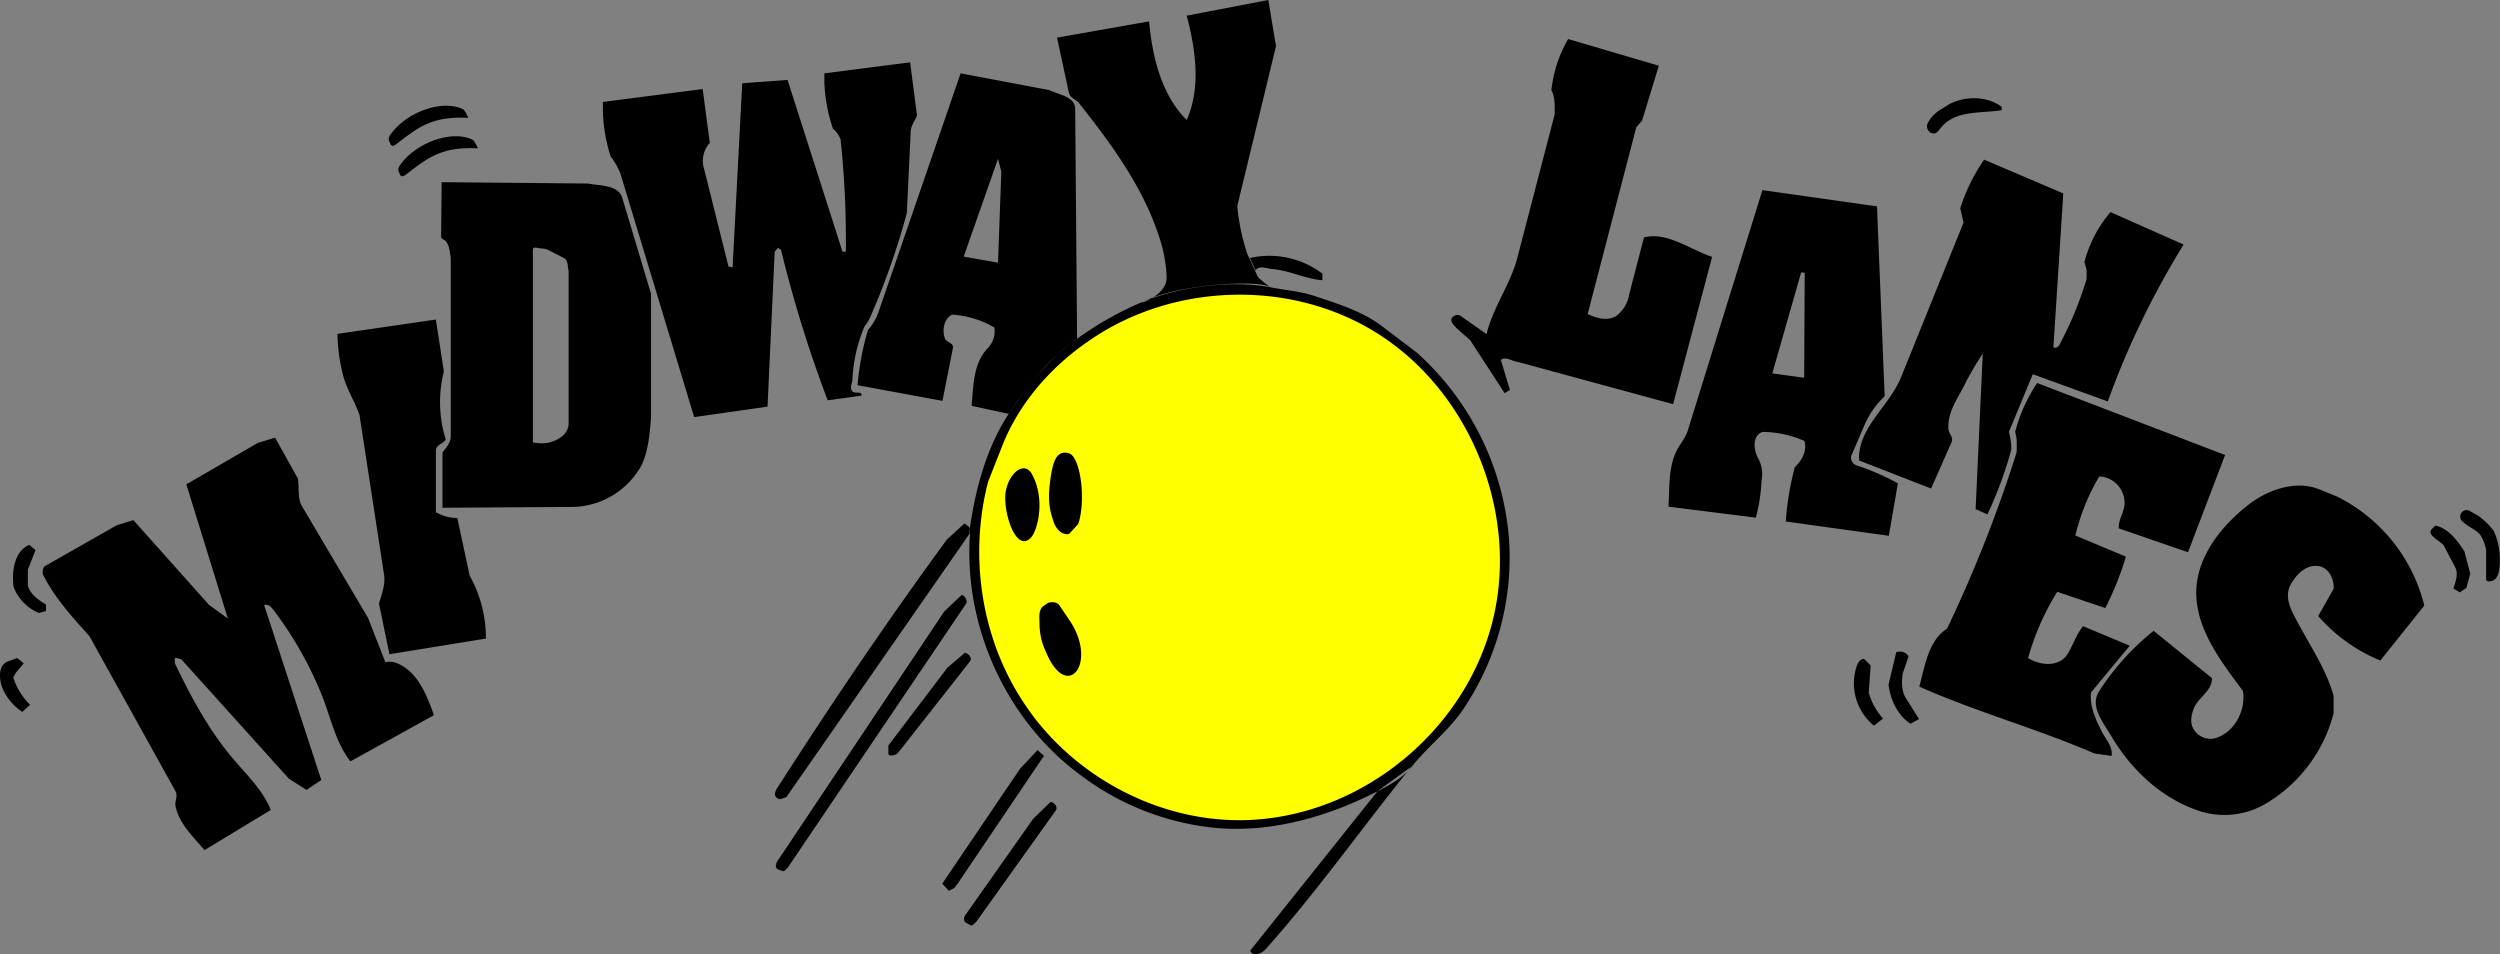
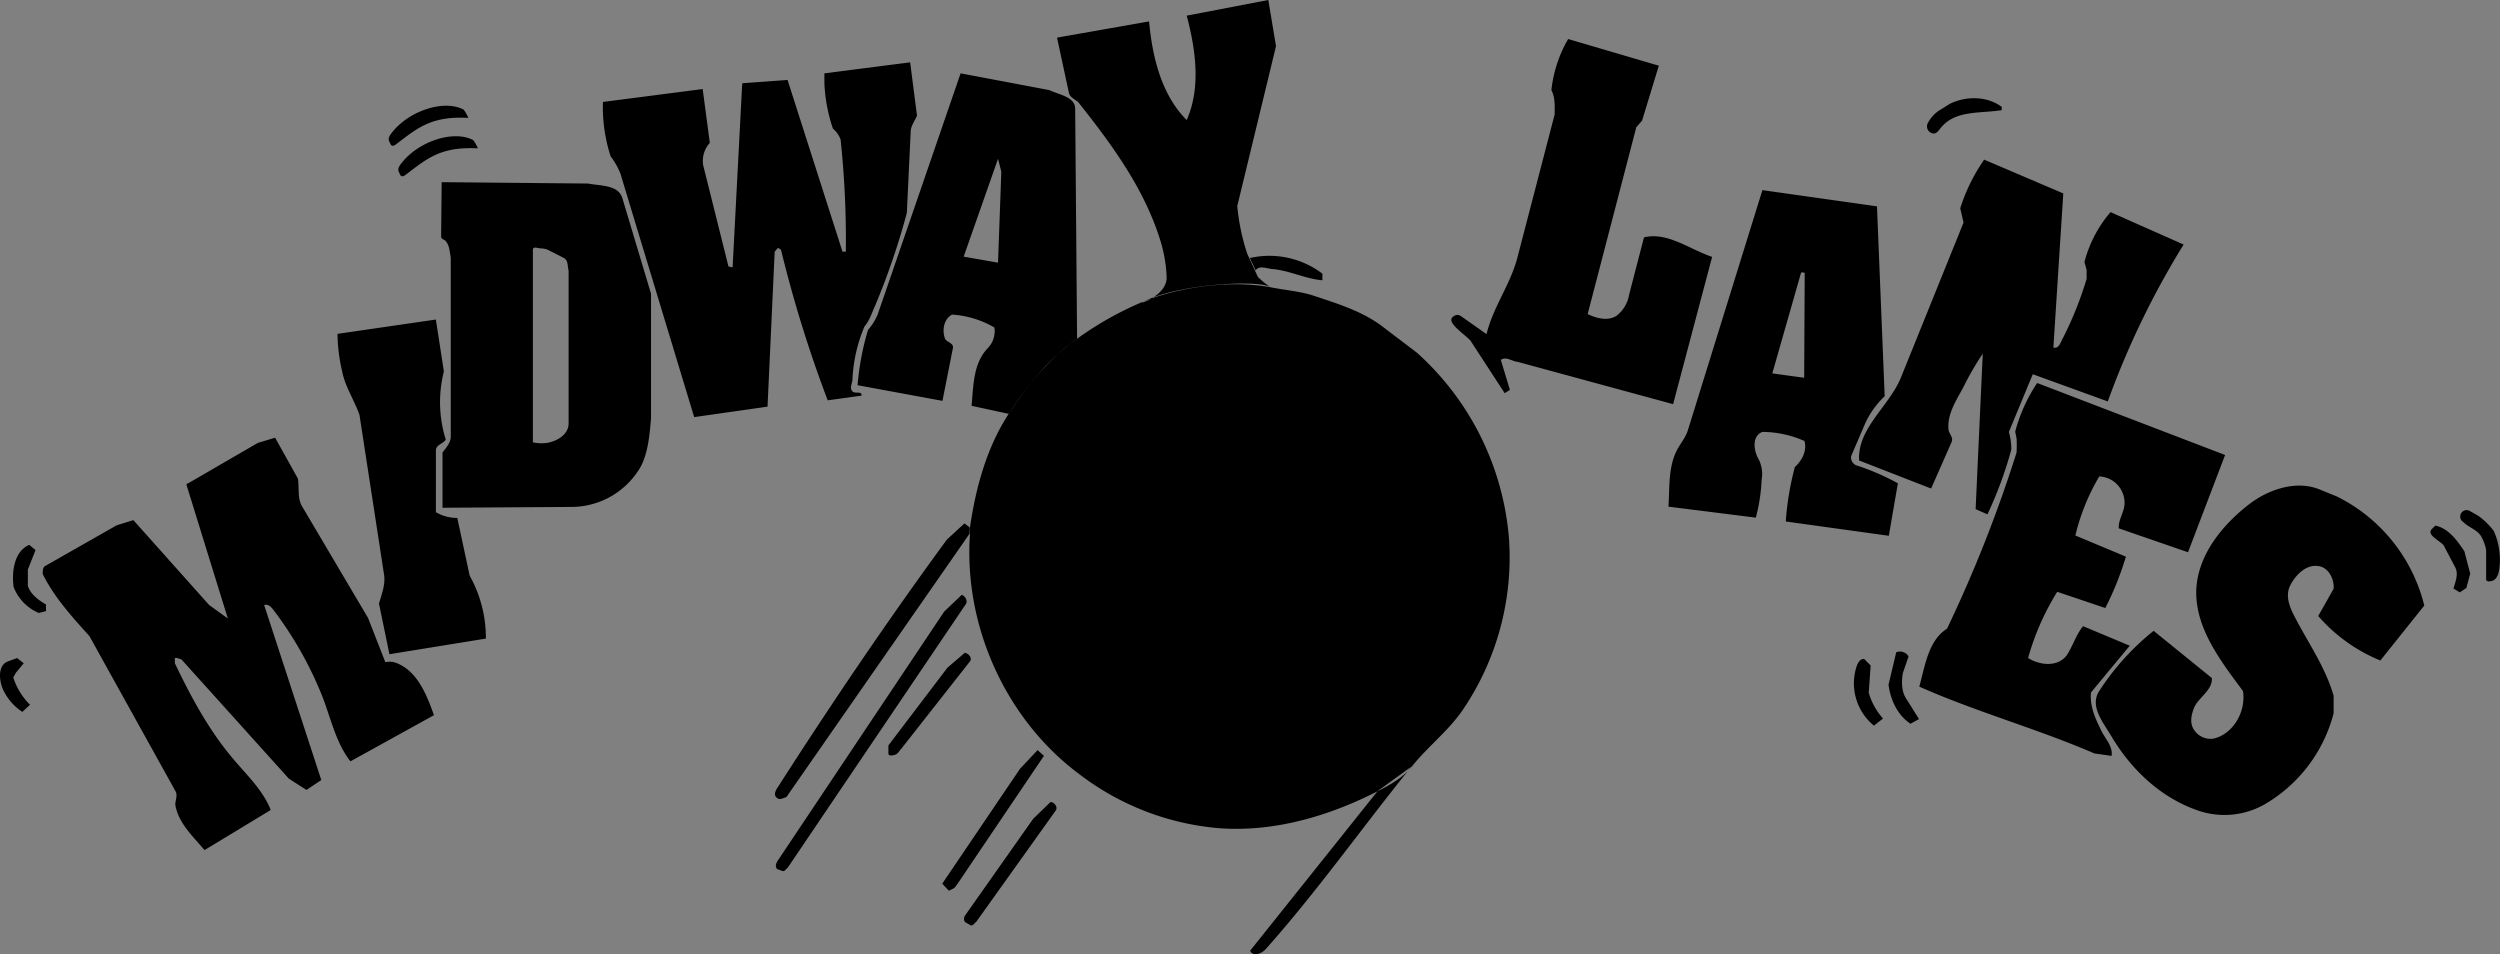
<svg xmlns="http://www.w3.org/2000/svg" id="Layer_1" data-name="Layer 1" viewBox="0 0 655.119 250.061">
  <rect x="0" y="0" width="655.119" height="250.061" fill="#808080" stroke="none" />
  <defs>
    <style>
      .cls-1, .cls-2 {
        fill-rule: evenodd;
      }

      .cls-2 {
        fill: #ff0;
      }
    </style>
  </defs>
  <title>Midway Lanes Vector_color</title>
  <path class="cls-1" d="M684.116,148.659l-2.16-1.224a1.679,1.679,0,0,0-1.728,2.88c1.512,1.512,3.744,2.016,4.752,3.888a11.642,11.642,0,0,1,1.224,3.456v7.632c0,.648.792.648,1.3.5,1.224-.144,1.872-1.512,2.088-2.736a18.446,18.446,0,0,0-1.368-10.368A18.138,18.138,0,0,0,684.116,148.659Zm-11.232,2.592-.864.864c-1.512,1.512,1.728,2.88,3.024,4.248l3.1,5.9c.864,1.728,0,3.744-.5,5.472l1.656,1.008,1.728-1.152,1.008-3.744-1.512-5.832C678.644,155.139,676.268,151.9,672.884,151.251Zm-25.776-7.632-4.608-1.872c-5.9-2.376-12.888-.144-18,3.6-7.416,5.616-14.04,13.752-14.256,23.112-.144,9.864,6.48,18.36,12.24,26.136.864,5.328-2.521,11.232-7.632,12.456a5.146,5.146,0,0,1-5.616-3.1c-.648-1.656-.144-3.528.5-5.112,1.224-2.664,4.752-4.392,4.608-7.632l-15.264-12.384a66.031,66.031,0,0,0-14.256,15.768c-2.592,3.96,1.008,8.208,3.24,11.952,5.04,8.5,12.672,15.768,22.032,19.152a21.286,21.286,0,0,0,18-1.368,38.8,38.8,0,0,0,18.144-23.9v-4.608c-2.16-7.488-6.624-13.752-10.152-20.592-1.368-2.52-2.592-5.616-1.224-8.28,1.368-2.736,4.1-5.472,7.128-5.112,2.736.144,4.464,3.24,4.248,5.976l-4.032,7.128A43.156,43.156,0,0,0,658.484,186.6L670,172.2A43.522,43.522,0,0,0,647.108,143.619ZM545.66,40.731l-2.88,1.8a8.929,8.929,0,0,0-2.88,3.24,1.877,1.877,0,0,0,1.512,2.736c1.008,0,1.512-1.152,2.232-1.872,3.744-4.248,10.152-3.384,15.624-4.248v-.864C555.38,38.643,549.908,38.643,545.66,40.731Zm17.136,85.9.36,1.728a32.583,32.583,0,0,1,0,3.744,353.163,353.163,0,0,1-18.216,46.152c-4.9,3.1-5.76,9.72-7.272,15.192,14.9,6.624,30.888,11.016,45.864,17.5l4.536.648c.36-2.736-1.872-4.608-2.88-6.984-1.512-3.024-2.88-6.264-2.52-9.648l10.152-12.24L580.58,177.6c-1.8,2.232-2.664,5.112-4.176,7.488-2.232,3.24-6.984,2.88-10.224.864a66.675,66.675,0,0,1,7.632-17.352l12.6,4.248a80.826,80.826,0,0,0,5.4-13.464l-13.248-5.544a55.934,55.934,0,0,1,6.264-15.48,6.932,6.932,0,0,1,6.624,7.272c-.144,2.232-1.656,4.1-1.512,6.336l18.144,6.264,9.72-25.488-49.248-18.864A42.546,42.546,0,0,0,562.8,126.627Zm-29.448,63.288,1.512-4.392a2.624,2.624,0,0,0-3.24-1.08l-2.016,8.5c.5,3.96,2.376,7.992,5.76,10.224l2.232-1.224-3.384-5.4C532.988,194.667,532.988,192.147,533.348,189.915Zm48.168-105.7v2.376a93.271,93.271,0,0,1-6.12,15.336c-.72,1.152-1.008,3.024-2.592,2.664L575.4,64.2,554.66,55.347A47.73,47.73,0,0,0,548.4,68.091l.864,3.744L532.916,112.3c-3.024,7.632-11.52,13.392-11.016,21.888l18.864,7.344,5.4-12.24c.5-1.224-.864-2.232-.864-3.456-.288-4.536,2.736-8.28,4.608-12.24a77.3,77.3,0,0,1,4.392-7.416l-1.872,40.752,3.1,1.368a104.724,104.724,0,0,0,6.264-16.992,16.943,16.943,0,0,0-.648-4.607l6.264-15.12,19.656,7.128a220.732,220.732,0,0,1,19.872-41.112L587.78,69.1a32.739,32.739,0,0,0-6.84,13.1C581.156,82.851,581.3,83.571,581.516,84.219ZM524.924,187.9l-1.728-1.728c-1.008,0-1.512.864-1.872,1.728a14.3,14.3,0,0,0,4.464,15.768l2.376-1.872a17,17,0,0,1-3.744-6.768ZM507.644,85.011l-.144,27.5-8.352-1.152,7.488-26.208C506.78,84.651,507.284,85.011,507.644,85.011Zm12.168,48.025,3.744-8.712a23.092,23.092,0,0,1,5.04-6.984L526.58,67.587l-30.024-4.248-19.512,62.856c-.5,1.728-1.728,3.24-2.592,4.752-2.664,4.608-2.16,10.224-2.52,15.336l22.9,2.88a45.345,45.345,0,0,0,1.512-9.864,8.5,8.5,0,0,0-.792-5.472c-1.368-2.376-1.728-6.12,1.008-7.128a27.533,27.533,0,0,1,11.016,2.376c.72,2.592-.648,5.112-2.52,6.84a75.54,75.54,0,0,0-2.376,14.256l27,3.744,2.376-13.752a62.788,62.788,0,0,0-10.584-4.608A2.215,2.215,0,0,1,519.812,133.035ZM465.524,75.723,461.636,90.7a8.787,8.787,0,0,1-3.384,5.616c-2.232,1.368-5.112.648-7.488-.5l12.744-48.96,1.512-1.728,4.392-14.4-23.76-6.984a33.8,33.8,0,0,0-4.392,13.392c1.008,1.872.864,4.1.864,6.336L432.4,80.835c-1.8,7.128-6.408,13.1-8.136,20.232L417.5,96.315a1.517,1.517,0,0,0-1.728,0c-2.52,1.368,2.088,4.248,4.248,6.408l9,13.824,1.368-.864-2.376-7.848c1.368-1.008,2.88.36,4.392.5l40.752,11.088L483.38,80.835C477.4,78.819,471.644,74.211,465.524,75.723Zm-178.272,5.04,9-25.632.864,3.384-.864,23.832Zm.36,174.384,1.368.792c.648.36,1.008-.5,1.512-.792l20.88-29.232c.648-.864-.36-2.232-1.368-2.232l-4.536,4.392-17.856,25.344A1.517,1.517,0,0,0,287.612,255.147Zm-4.248-8.208,1.3-.648c.36-.216.576-.72.864-1.008l22.752-33.7-1.656-1.512-4.608,4.9-20.376,30.1Zm-15.84-38.088v2.088c0,.864,1.224.5,1.728.36.792-.216,1.152-1.08,1.656-1.584l18-22.9c.648-.864-.36-2.088-1.368-2.232L283,188.475Zm-29.16,32.4,1.368.5c.648.216.864-.5,1.368-.792l46.656-69.048c.648-.792,0-2.16-1.008-2.52l-4.608,4.392-42.912,64.224C238.508,239.091,237.5,240.243,238.364,241.251ZM406.052,105.963l-9-6.84c-5.256-4.032-11.88-6.048-18.144-8.136-3.6-1.152-7.282-1.42-11.088-2.16-9.819-1.911-23.014-.4-33.048,3.528a87.255,87.255,0,0,0-17.712,9.864c-7.413,5.132-13.087,12.236-18,19.728-5.76,8.784-8.64,19.368-10.152,29.736-.08.549.04,1.1,0,1.656-1.728,24.12,9.36,48.816,28.872,63.216a69.8,69.8,0,0,0,36.144,13.968c14.4,1.152,29.016-3.1,41.9-9.72,3.26-1.675,6.542-3.506,8.856-6.408,4.248-5.328,9.864-9.576,13.536-15.12a71.119,71.119,0,0,0,11.952-44.352A73.362,73.362,0,0,0,406.052,105.963Zm-155.3-73.224v2.592a42.738,42.738,0,0,0,2.232,11.88A6.765,6.765,0,0,1,255,50.091a248.705,248.705,0,0,1,1.368,29.376H255.5l-14.4-45-11.88.864-2.52,48.24-1.08-.216L219,56.859a7,7,0,0,1,1.728-5.9l-1.872-14.112-26.136,3.384a41.959,41.959,0,0,0,2.016,14.256,18.374,18.374,0,0,1,2.592,4.608l19.3,63.72,19.224-2.736,1.872-40.608.864-1.008.792.5a332.993,332.993,0,0,0,12.24,39.456l8.856-1.224c.144-1.368-1.728-.36-2.376-1.152-.864-.864,0-2.088,0-3.1a40.281,40.281,0,0,1,3.168-13.9c1.368-1.584,1.872-3.456,2.736-5.328a187.716,187.716,0,0,0,8.352-24.408l1.008-21.24c0-1.584,1.152-2.952,1.656-4.248l-1.8-13.968Zm-72.5,46.224,4.248,2.16c1.224.72.864,2.232,1.224,3.24v40.1c0,2.88-2.88,4.608-5.616,5.112a10.941,10.941,0,0,1-3.744-.144V78.963c0-1.008,1.368-.36,2.016-.36A5.414,5.414,0,0,1,178.244,78.963Zm10.584-17.352-38.376-.36-.144,14.256c0,.72.864.72,1.224,1.224,1.008,1.152,1.008,2.88,1.3,4.248v46.872c0,1.728-1.152,2.88-2.16,4.248v14.472l33.912-.216A20.971,20.971,0,0,0,202.8,135.483c1.8-3.744,2.16-8.136,2.52-12.384V90.483L197.828,65.5C196.82,61.9,192.068,62.259,188.828,61.611Zm-51.48-13.248c-.5.648-1.008,1.368-.648,2.16.36.72.5,1.728,1.728.864,5.76-4.392,9.288-7.488,19.008-6.984a10.39,10.39,0,0,0-1.224-2.16C151.1,39.507,141.812,42.531,137.348,48.363Zm11.592,99.36V131.595c0-1.584,1.872-1.727,2.592-2.88a32.728,32.728,0,0,1-.5-17.856L148.94,97.251,123.164,101a45.1,45.1,0,0,0,1.224,9.864c.792,4.032,3.168,7.488,4.536,11.376l6.48,42.12c.288,2.592-.72,4.968-1.368,7.344l2.736,13.248,25.272-4.1a33.3,33.3,0,0,0-4.248-16.488l-3.24-15.12A10.951,10.951,0,0,1,148.94,147.723Zm-13.248,39.313-4.536-11.592L113.8,146.067c-1.152-2.088-.648-4.752-1.008-7.128l-5.976-10.728-4.536,1.368-17.5,10.152c-.5.36-.864.36-1.224.72l10.872,35.136-4.9-3.528L69.668,149.811l-4.392,1.368-18.72,10.656c-.648.36-.648,1.368-.648,2.088,3.024,6.12,7.632,11.16,12.24,16.272L80.684,220.8c.72,1.224-.144,2.592,0,3.744.864,4.752,4.608,8.136,7.632,11.736l17.352-10.512c-2.016-5.112-6.12-9-9.72-13.248-6.408-7.488-11.16-16.344-15.408-25.2v-1.368c.5-.144,1.152.216,1.728.36l28.152,31.248,4.608,2.952,3.888-2.592L103.94,172.059c1.368-.36,2.088.864,2.88,1.872a96.57,96.57,0,0,1,11.88,20.88c2.592,6.12,3.744,12.96,7.848,18.216l21.888-12.1c-1.872-5.256-4.248-11.376-9.648-13.607A5.159,5.159,0,0,0,135.692,187.035ZM42.02,167.019v-4.248l2.016-5.112-1.656-1.368c-3.96,1.728-4.608,6.984-4.1,11.016a12.13,12.13,0,0,0,6.624,6.84l1.872-.5v-1.728C44.756,170.763,42.668,169.179,42.02,167.019Zm-3.168,22.824,2.088-2.52-1.728-1.368-2.376.864c-2.736,1.008-2.376,4.9-1.368,7.272a14.1,14.1,0,0,0,5.112,5.976l2.016-1.872a17.456,17.456,0,0,1-4.392-7.128C38.348,190.707,38.708,190.2,38.852,189.843ZM139.868,56.355c-.5.648-1.008,1.368-.648,2.16.36.72.5,1.729,1.728.864,5.76-4.392,9.288-7.488,19.008-6.984a10.368,10.368,0,0,0-1.224-2.16C153.62,47.5,144.332,50.523,139.868,56.355Zm177.1,45.864-.5-60.192c0-3.168-4.248-3.672-6.768-4.9l-23.256-4.392L264.7,95.955a15.046,15.046,0,0,1-2.52,4.032,70.347,70.347,0,0,0-2.736,14.472l22.248,4.1,2.736-13.824c.288-1.368-1.728-1.512-2.088-2.52-.792-2.232-.288-5.112,1.872-6.264A25.244,25.244,0,0,1,295.3,99.338a6.37,6.37,0,0,1-1.728,5.4c-3.888,4.1-3.744,9.864-4.248,15.12l9.648,2.088c.283.061,3.889-6.219,8.9-11.52,1.706-1.8,3.36-3.523,4.862-4.866C315.114,103.436,316.972,102.474,316.969,102.219Zm-28.152,49.464-1.368-1.008-4.608,4.248c-15.408,21.024-30.024,42.624-44.064,64.512-.72,1.079-1.584,2.376-.36,3.24.648.5,1.512,0,2.376-.288l48.024-69.048Zm106.92,69.12-33.408,41.832c.648,1.656,2.88.863,4.032-.36,13.608-15.264,25.344-31.968,38.232-47.88Zm-31.98-136.44c.864-1.368,2.88-.5,4.248-.36,4.608.36,8.712,2.592,13.248,2.952V85.227a23.006,23.006,0,0,0-19.008-4.1Zm-2.224-4.419a56.769,56.769,0,0,1-2.589-12.429l10.152-41.9-2.016-12.1-21.384,4.1c2.376,9,3.744,18.864,0,27.359-6.624-6.623-9-16.487-9.864-25.847l-24.12,4.247,3.1,14.4c.288,1.368,1.656,1.728,2.52,2.592,8.64,10.872,16.992,22.247,21.24,35.5a37.219,37.219,0,0,1,1.872,10.368c.031,5.177-8.918,7.58-5.76,6.12,10.08-4.661,30.381-5.518,33.048-3.528a22.722,22.722,0,0,1-3.384-2.736Z" transform="translate(-34.722 -13.515)" />
-   <path class="cls-2" d="M310.148,137.931c-.792,5.112-.792,8.136.576,12.024.5,1.872,2.16,3.96,4.176,3.456l2.377-2.592c2.088-6.264.576-17.5-2.377-18.5C311.516,131.307,310.724,134.691,310.148,137.931Zm-.792,33.552-1.224.864c-1.368,1.008-1.008,3.1-1.008,4.752a17.441,17.441,0,0,0,1.728,7.344c5.544,13.248,13.752,2.664,6.048-8.5l-2.52-3.744C311.732,171.195,310.364,171.195,309.356,171.483Zm-11.088-29.16c-.864,5.112,2.736,16.632,6.768,11.88,1.584-1.872,3.744-10.008,0-16.632C303.02,134.331,299.132,137.427,298.268,142.323Zm-4.608-2.592,3.744-9.5c4.464-11.232,12.744-20.592,22.608-27.36,22.392-15.624,54.288-16.344,77.04-1.08,24.48,16.344,36.5,49.32,28.008,77.328-7.776,25.992-31.9,46.08-58.9,48.96-24.624,2.736-49.9-10.008-63.288-30.6C291.788,180.7,288.62,159.1,293.66,139.731Z" transform="translate(-34.722 -13.515)" />
</svg>